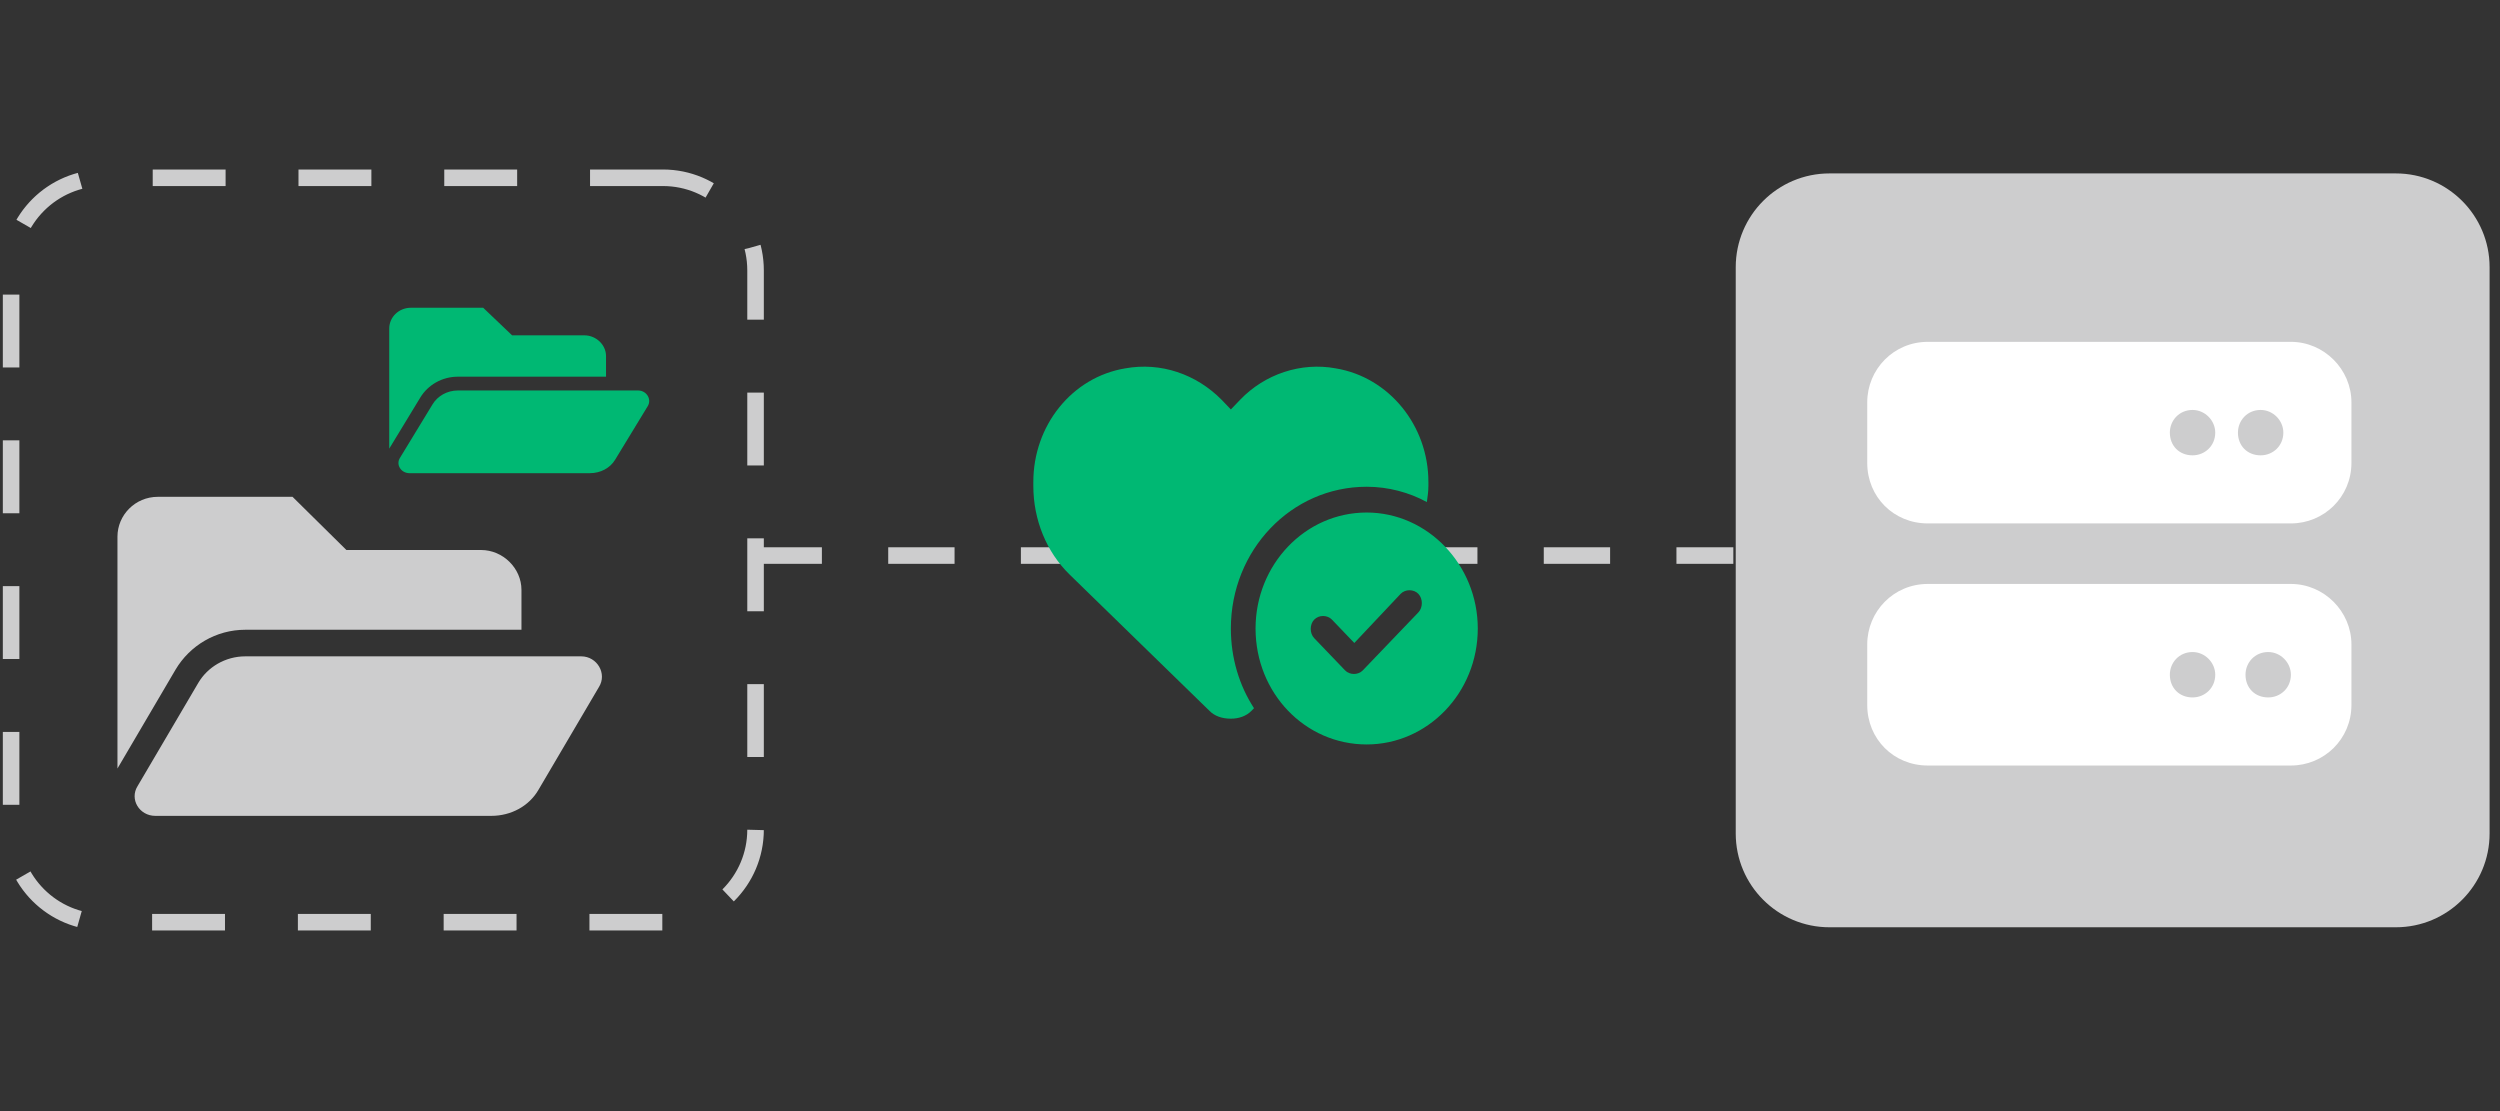
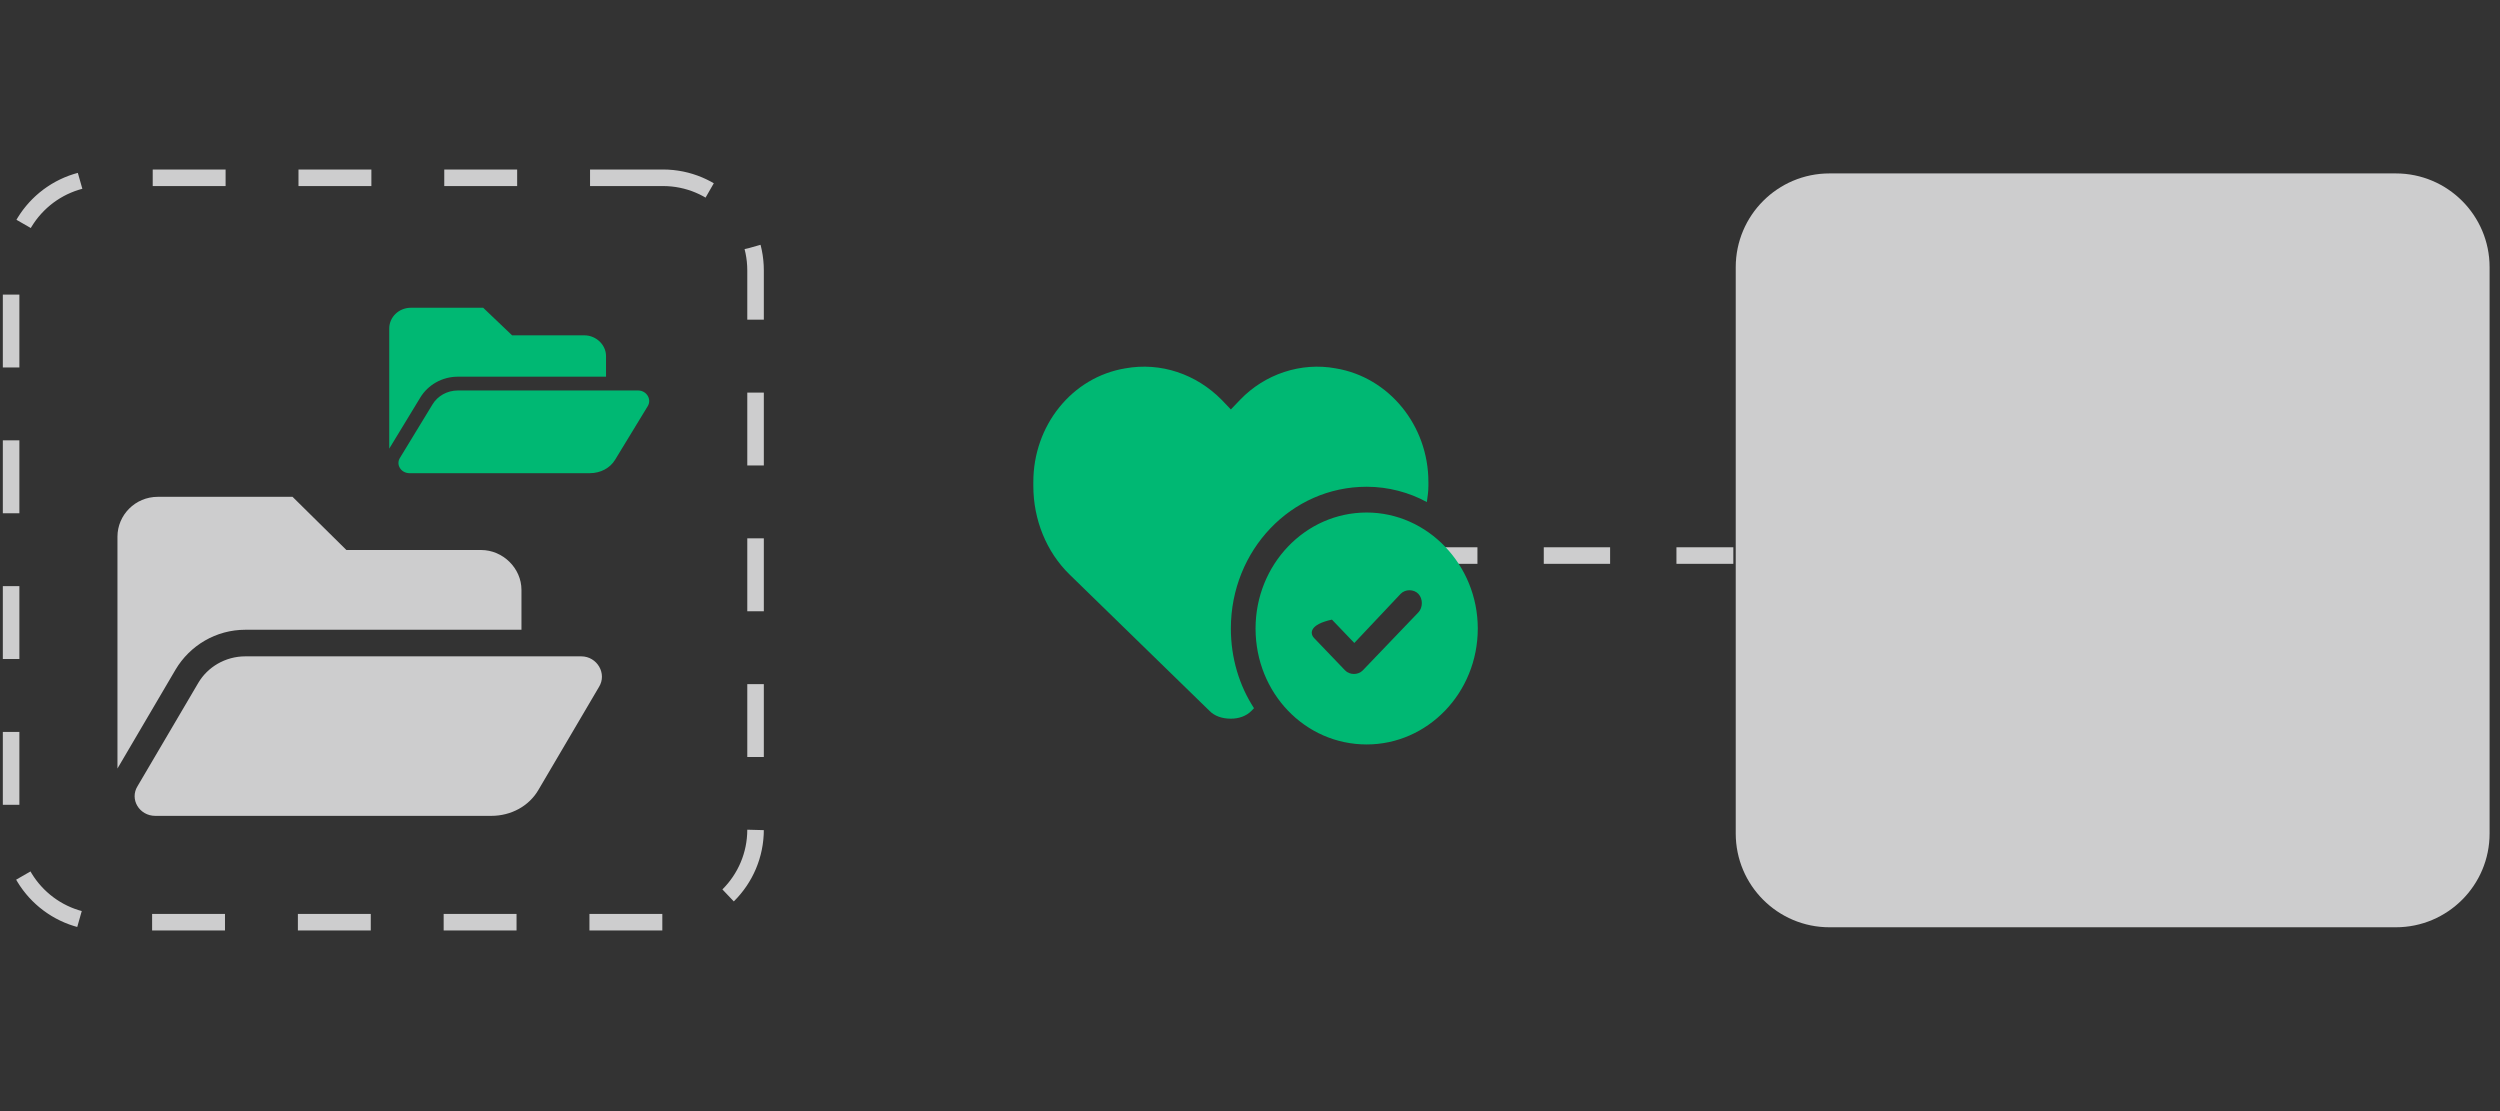
<svg xmlns="http://www.w3.org/2000/svg" width="225" height="100" viewBox="0 0 225 100" fill="none">
  <rect x="0" y="0" width="225" height="100" fill="#333333" stroke="none" />
  <path d="M59.664 16H9.336C4.732 16 1 19.732 1 24.336V74.664C1 79.268 4.732 83 9.336 83H59.664C64.268 83 68 79.268 68 74.664V24.336C68 19.732 64.268 16 59.664 16Z" stroke="#CDCDCE" stroke-width="1.489" stroke-dasharray="6.56 6.56" />
  <path d="M53.901 61.838L48.447 71.11C47.614 72.531 46.023 73.428 44.205 73.428H13.98C12.541 73.428 11.632 71.933 12.389 70.737L17.843 61.464C18.677 60.044 20.267 59.071 22.085 59.071H52.31C53.749 59.071 54.659 60.642 53.901 61.838ZM22.085 56.678C19.434 56.678 17.086 58.099 15.798 60.268L10.571 69.166V48.303C10.571 46.359 12.162 44.714 14.207 44.714H26.328L31.176 49.5H43.296C45.265 49.5 46.932 51.145 46.932 53.089V56.678H22.085Z" fill="#CDCDCE" />
  <path d="M58.282 36.577L55.355 41.385C54.908 42.122 54.055 42.587 53.079 42.587H36.861C36.089 42.587 35.601 41.812 36.007 41.191L38.934 36.383C39.381 35.647 40.235 35.143 41.21 35.143H57.428C58.201 35.143 58.688 35.957 58.282 36.577ZM41.21 33.902C39.787 33.902 38.527 34.639 37.836 35.763L35.032 40.377V29.559C35.032 28.551 35.885 27.698 36.983 27.698H43.486L46.088 30.18H52.591C53.648 30.18 54.542 31.033 54.542 32.041V33.902H41.21Z" fill="#00B873" />
-   <path d="M68 50L98 50" stroke="#CDCDCE" stroke-width="1.49" stroke-dasharray="5.97 5.97" />
  <path d="M127 50H156" stroke="#CDCDCE" stroke-width="1.49" stroke-dasharray="5.97 5.97" />
-   <path d="M96.264 51.708C94.181 49.678 93 46.779 93 43.735V43.373C93 38.299 96.472 33.951 101.264 33.154C104.458 32.574 107.653 33.661 109.944 35.98L110.778 36.85L111.611 35.98C113.833 33.661 117.097 32.574 120.222 33.154C125.014 33.951 128.556 38.299 128.556 43.373V43.735C128.556 44.242 128.486 44.677 128.417 45.185C126.819 44.315 124.944 43.808 123 43.808C116.194 43.808 110.778 49.533 110.778 56.563C110.778 59.245 111.542 61.709 112.861 63.739L112.653 63.956C112.167 64.463 111.472 64.681 110.778 64.681C110.014 64.681 109.319 64.463 108.833 63.956L96.264 51.708ZM133 56.563C133 62.361 128.486 67 123 67C117.444 67 113 62.361 113 56.563C113 50.838 117.444 46.127 123 46.127C128.486 46.127 133 50.838 133 56.563ZM127.653 53.447C127.236 53.012 126.472 53.012 126.056 53.447L121.889 57.868L119.875 55.766C119.458 55.331 118.694 55.331 118.278 55.766C117.861 56.201 117.861 56.998 118.278 57.433L121.056 60.332C121.472 60.767 122.236 60.767 122.653 60.332L127.653 55.114C128.069 54.679 128.069 53.882 127.653 53.447Z" fill="#00B873" />
+   <path d="M96.264 51.708C94.181 49.678 93 46.779 93 43.735V43.373C93 38.299 96.472 33.951 101.264 33.154C104.458 32.574 107.653 33.661 109.944 35.98L110.778 36.85L111.611 35.98C113.833 33.661 117.097 32.574 120.222 33.154C125.014 33.951 128.556 38.299 128.556 43.373V43.735C128.556 44.242 128.486 44.677 128.417 45.185C126.819 44.315 124.944 43.808 123 43.808C116.194 43.808 110.778 49.533 110.778 56.563C110.778 59.245 111.542 61.709 112.861 63.739L112.653 63.956C112.167 64.463 111.472 64.681 110.778 64.681C110.014 64.681 109.319 64.463 108.833 63.956L96.264 51.708ZM133 56.563C133 62.361 128.486 67 123 67C117.444 67 113 62.361 113 56.563C113 50.838 117.444 46.127 123 46.127C128.486 46.127 133 50.838 133 56.563ZM127.653 53.447C127.236 53.012 126.472 53.012 126.056 53.447L121.889 57.868L119.875 55.766C117.861 56.201 117.861 56.998 118.278 57.433L121.056 60.332C121.472 60.767 122.236 60.767 122.653 60.332L127.653 55.114C128.069 54.679 128.069 53.882 127.653 53.447Z" fill="#00B873" />
  <path d="M215.622 15.608H164.657C159.996 15.608 156.216 19.387 156.216 24.049V75.014C156.216 79.676 159.996 83.455 164.657 83.455H215.622C220.284 83.455 224.063 79.676 224.063 75.014V24.049C224.063 19.387 220.284 15.608 215.622 15.608Z" fill="#CDCDCE" />
-   <path d="M173.498 30.766H206.181C209.16 30.766 211.629 33.235 211.629 36.214V41.661C211.629 44.725 209.16 47.108 206.181 47.108H173.498C170.434 47.108 168.051 44.725 168.051 41.661V36.214C168.051 33.235 170.434 30.766 173.498 30.766ZM197.33 36.895C196.138 36.895 195.287 37.831 195.287 38.937C195.287 40.129 196.138 40.98 197.33 40.98C198.436 40.98 199.372 40.129 199.372 38.937C199.372 37.831 198.436 36.895 197.33 36.895ZM201.415 38.937C201.415 40.129 202.266 40.98 203.458 40.98C204.564 40.98 205.501 40.129 205.501 38.937C205.501 37.831 204.564 36.895 203.458 36.895C202.266 36.895 201.415 37.831 201.415 38.937ZM173.498 52.555H206.181C209.16 52.555 211.629 55.024 211.629 58.002V63.45C211.629 66.514 209.16 68.897 206.181 68.897H173.498C170.434 68.897 168.051 66.514 168.051 63.45V58.002C168.051 55.024 170.434 52.555 173.498 52.555ZM197.33 58.683C196.138 58.683 195.287 59.62 195.287 60.726C195.287 61.918 196.138 62.769 197.33 62.769C198.436 62.769 199.372 61.918 199.372 60.726C199.372 59.62 198.436 58.683 197.33 58.683ZM202.096 60.726C202.096 61.918 202.947 62.769 204.139 62.769C205.245 62.769 206.181 61.918 206.181 60.726C206.181 59.62 205.245 58.683 204.139 58.683C202.947 58.683 202.096 59.62 202.096 60.726Z" fill="white" />
</svg>